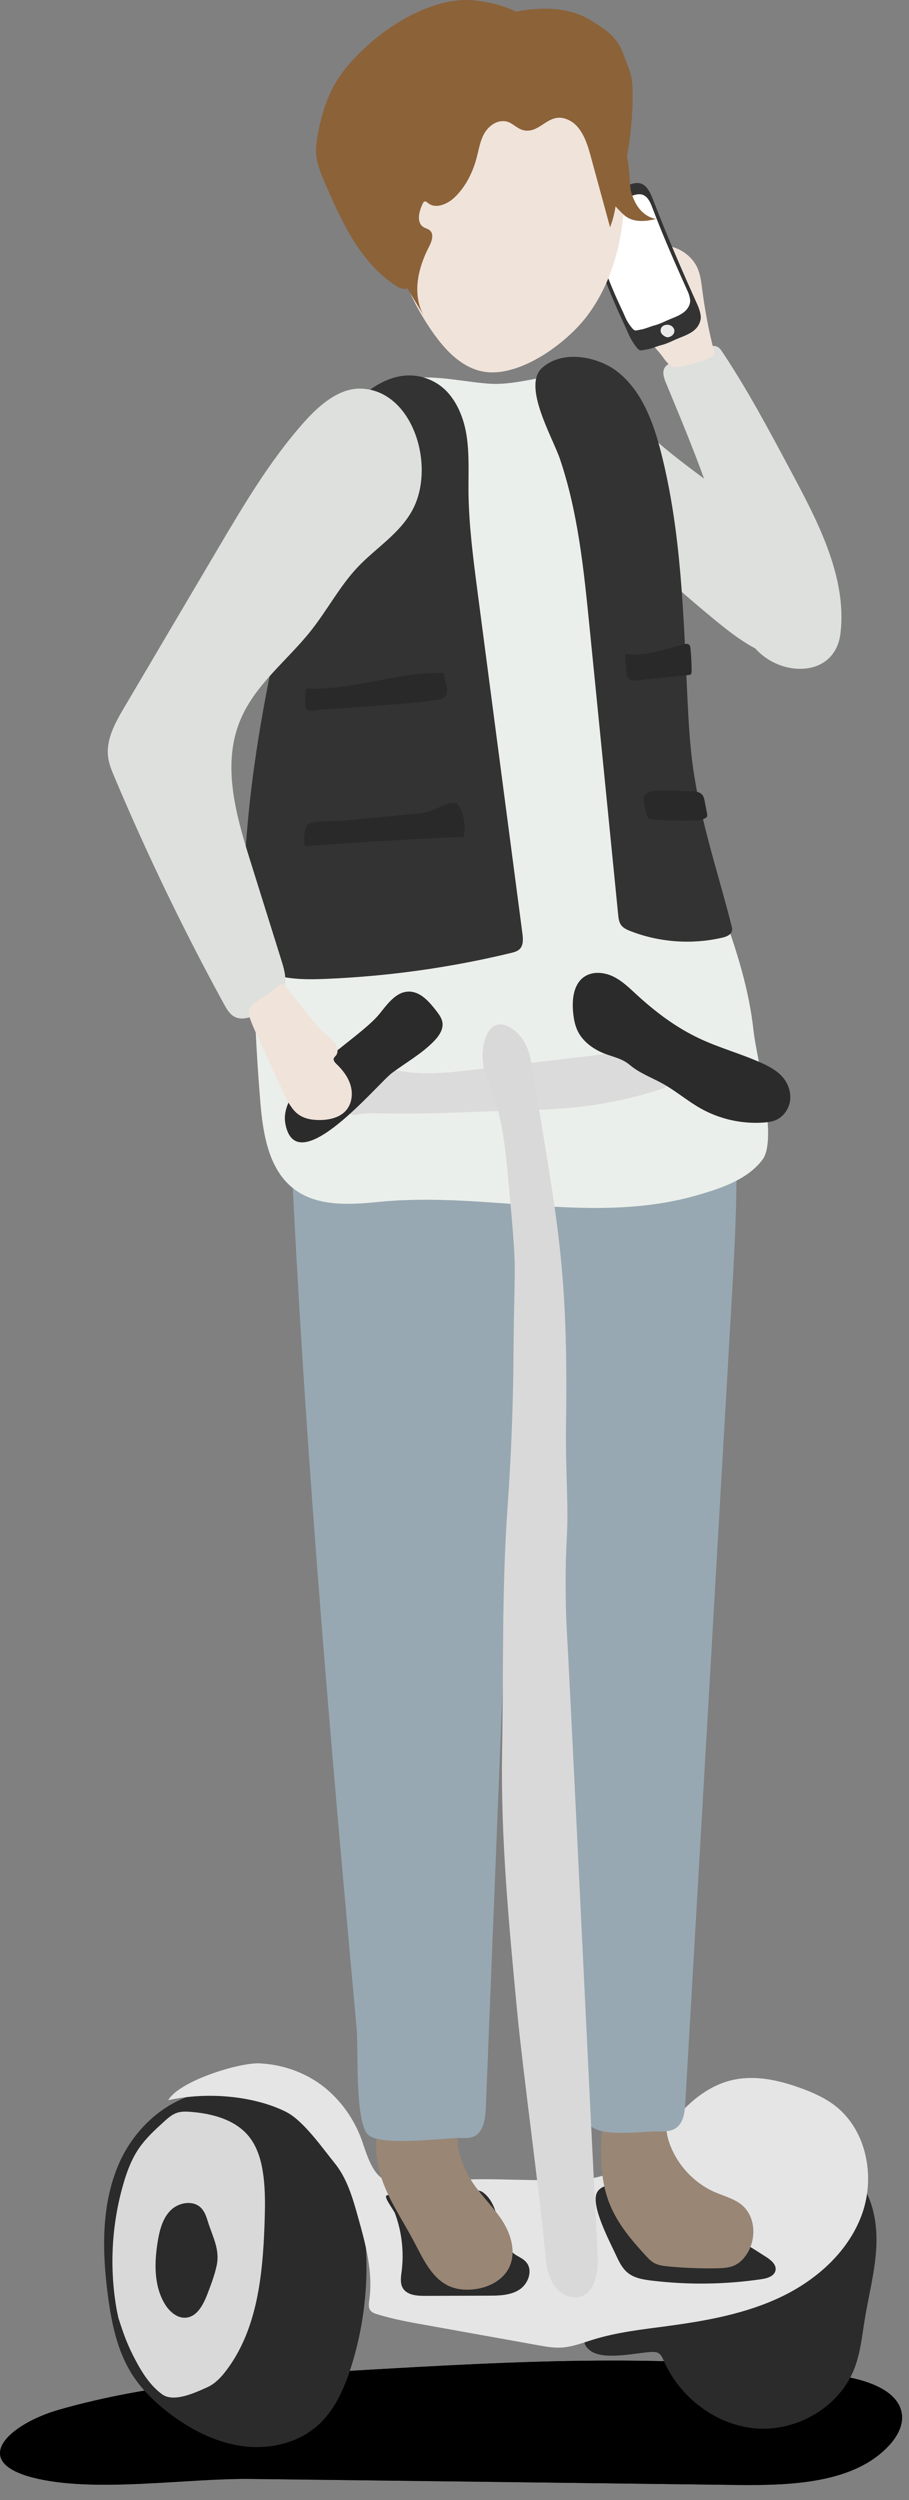
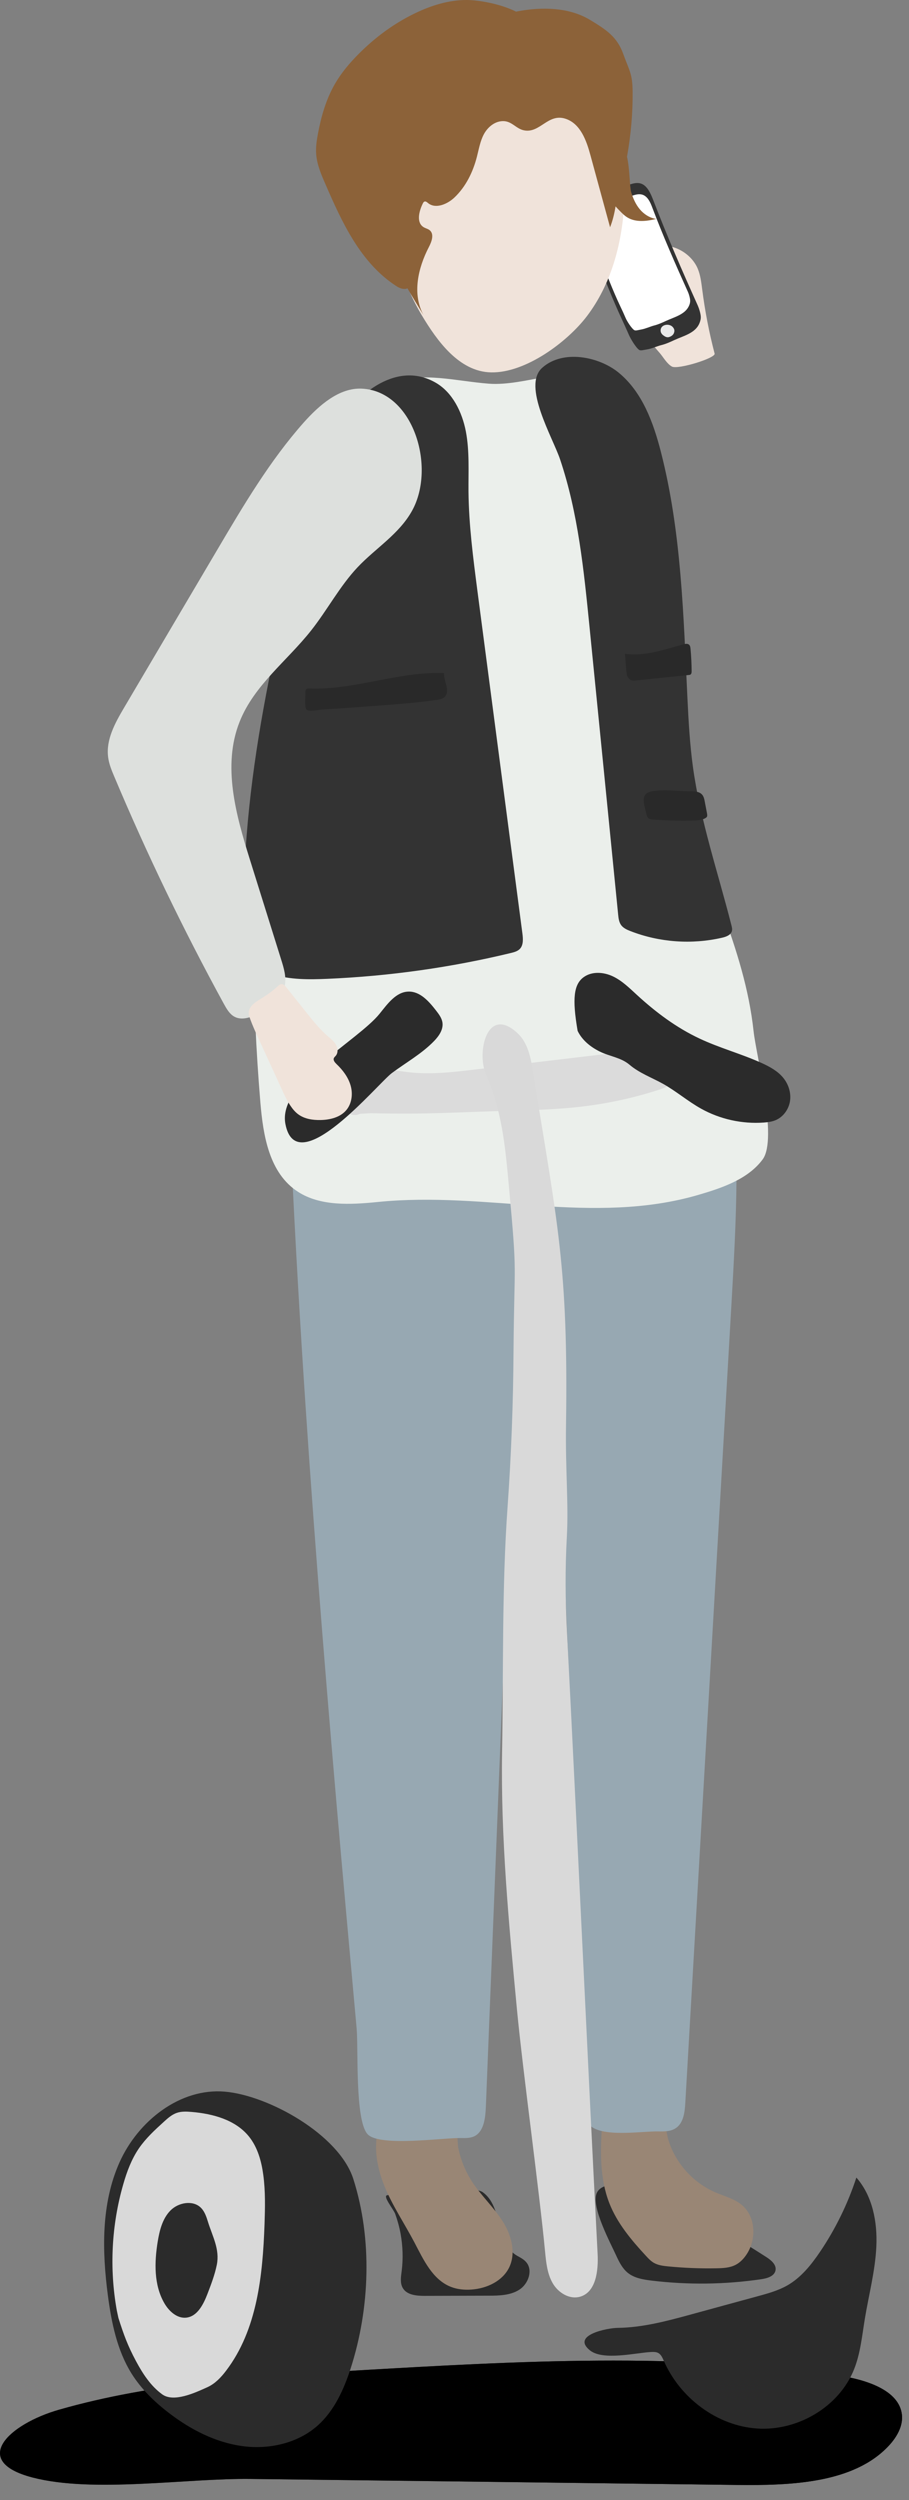
<svg xmlns="http://www.w3.org/2000/svg" width="48" height="132" viewBox="0 0 48 132" fill="none">
  <rect x="0" y="0" width="48" height="132" fill="#808080" stroke="none" />
  <path d="M38.881 131.204C41.775 131.24 45.085 131.117 46.931 129.136C47.363 128.672 47.692 128.091 47.625 127.491C47.476 126.197 45.727 125.642 44.285 125.429C35.896 124.18 27.32 124.668 18.832 125.161C13.534 125.468 8.168 125.787 3.115 127.233C0.479 127.988 -1.611 129.943 1.712 130.811C4.932 131.65 9.865 130.843 13.243 130.888C21.79 130.988 30.334 131.098 38.881 131.204Z" fill="url(#paint0_linear_25_111)" />
  <path d="M38.881 131.204C41.775 131.24 45.085 131.117 46.931 129.136C47.363 128.672 47.692 128.091 47.625 127.491C47.476 126.197 45.727 125.642 44.285 125.429C35.896 124.18 27.32 124.668 18.832 125.161C13.534 125.468 8.168 125.787 3.115 127.233C0.479 127.988 -1.611 129.943 1.712 130.811C4.932 131.65 9.865 130.843 13.243 130.888C21.79 130.988 30.334 131.098 38.881 131.204Z" fill="url(#paint1_linear_25_111)" />
-   <path d="M28.927 20.527C29.24 20.027 29.808 19.688 30.424 19.775C30.937 19.846 31.408 20.191 31.828 20.553C32.757 21.353 33.57 22.288 34.477 23.118C35.506 24.06 36.645 24.86 37.745 25.702C39.649 27.16 41.459 28.767 43.149 30.497C43.598 30.958 44.056 31.452 44.259 32.055C44.601 33.065 44.085 34.133 43.24 34.562C42.391 34.991 41.304 34.868 40.346 34.459C39.387 34.049 38.529 33.375 37.7 32.694C34.79 30.3 32.044 27.673 29.508 24.85C28.237 23.447 28.02 21.979 28.927 20.527Z" fill="#DDE0DD" />
-   <path d="M44.382 33.436C44.062 36.098 40.478 35.733 39.452 33.584C39.055 32.749 38.936 31.832 38.771 30.932C38.1 27.241 36.619 23.721 35.167 20.22C35.048 19.933 34.938 19.585 35.148 19.346C35.241 19.239 35.383 19.178 35.519 19.12C36.119 18.868 36.722 18.613 37.322 18.362C37.471 18.3 37.639 18.236 37.797 18.278C37.961 18.32 38.065 18.465 38.152 18.597C39.471 20.578 40.584 22.669 41.697 24.753C43.101 27.38 44.743 30.416 44.382 33.436Z" fill="#DDE0DD" />
  <path d="M33.812 17.449C33.709 17.326 33.599 17.2 33.564 17.049C33.525 16.897 33.583 16.713 33.735 16.649C33.796 16.623 33.873 16.613 33.906 16.558C33.931 16.51 33.912 16.452 33.889 16.403C33.77 16.126 33.654 15.848 33.535 15.571C33.412 15.281 33.286 14.984 33.26 14.671C33.196 13.851 33.922 13.074 34.783 12.977C35.645 12.88 36.522 13.422 36.845 14.187C36.99 14.535 37.032 14.916 37.081 15.287C37.226 16.426 37.445 17.555 37.736 18.672C37.797 18.907 35.803 19.523 35.483 19.356C35.228 19.22 35.028 18.865 34.854 18.659C34.502 18.252 34.154 17.852 33.812 17.449Z" fill="#F0E3DA" />
  <path d="M30.734 11.748C30.679 11.502 30.631 11.241 30.708 11.018C30.792 10.78 31.163 10.696 31.363 10.576C31.967 10.222 32.609 9.941 33.277 9.734C33.467 9.676 33.673 9.625 33.873 9.702C34.186 9.825 34.357 10.212 34.49 10.554C35.216 12.448 36.019 14.293 36.852 16.145C36.916 16.291 36.993 16.545 37.003 16.703C37.013 16.832 36.981 16.955 36.935 17.065C36.719 17.597 36.087 17.733 35.603 17.959C35.38 18.062 35.154 18.165 34.916 18.223C34.674 18.284 34.412 18.413 34.164 18.449C34.009 18.472 33.831 18.53 33.751 18.475C33.583 18.365 33.293 17.878 33.209 17.681C33.089 17.407 32.967 17.136 32.841 16.865C32.341 15.797 31.941 14.739 31.499 13.648C31.25 13.048 30.876 12.377 30.734 11.748Z" fill="#333333" />
  <path d="M31.073 12.061C31.031 11.864 31.002 11.651 31.076 11.467C31.157 11.27 31.489 11.186 31.673 11.083C32.221 10.773 32.799 10.521 33.396 10.328C33.567 10.273 33.751 10.225 33.925 10.28C34.199 10.37 34.338 10.676 34.441 10.951C35.016 12.47 35.664 13.945 36.332 15.426C36.383 15.542 36.442 15.748 36.445 15.874C36.448 15.977 36.416 16.081 36.371 16.171C36.158 16.613 35.596 16.745 35.157 16.949C34.957 17.042 34.754 17.133 34.538 17.187C34.322 17.245 34.086 17.358 33.864 17.397C33.725 17.42 33.567 17.475 33.496 17.433C33.354 17.349 33.112 16.962 33.044 16.807C32.95 16.587 32.85 16.368 32.747 16.155C32.344 15.303 32.028 14.455 31.676 13.577C31.483 13.103 31.176 12.57 31.073 12.061Z" fill="white" />
-   <path d="M32.076 10.538C32.07 10.518 32.05 10.502 32.031 10.502V10.499C31.999 10.496 31.973 10.531 31.983 10.563C31.989 10.596 32.028 10.622 32.057 10.615C32.063 10.615 32.067 10.612 32.07 10.609C32.073 10.602 32.076 10.596 32.076 10.586C32.08 10.57 32.08 10.554 32.076 10.538Z" fill="#242424" />
  <path d="M32.15 10.505C32.141 10.486 32.147 10.463 32.16 10.447C32.173 10.431 32.189 10.425 32.205 10.415C32.312 10.364 32.421 10.318 32.528 10.273C32.547 10.263 32.57 10.257 32.592 10.26C32.615 10.263 32.638 10.28 32.644 10.305C32.651 10.341 32.615 10.364 32.586 10.373C32.502 10.405 32.421 10.438 32.338 10.47C32.302 10.48 32.176 10.563 32.15 10.505Z" fill="#242424" />
  <path d="M35.435 17.197C35.27 17.107 35.025 17.139 34.925 17.297C34.873 17.381 34.867 17.504 34.922 17.594C34.954 17.649 34.999 17.688 35.048 17.723C35.112 17.771 35.187 17.81 35.264 17.807C35.306 17.807 35.345 17.794 35.383 17.778C35.451 17.749 35.516 17.704 35.558 17.642C35.599 17.578 35.622 17.494 35.606 17.413C35.583 17.323 35.516 17.242 35.435 17.197Z" fill="#EAEAEA" />
  <path d="M30.992 16.694C32.26 15.023 32.831 12.919 32.957 10.841C33.093 8.573 32.686 6.185 31.286 4.391C29.889 2.597 27.346 1.568 25.188 2.371C23.749 2.907 22.677 4.146 21.948 5.485C20.074 8.928 20.28 13.319 22.271 16.645C23.081 17.997 24.242 19.627 25.93 19.662C27.762 19.701 29.966 18.046 30.992 16.694Z" fill="#F0E3DA" />
  <path d="M34.357 124.187C34.496 124.18 34.648 124.174 34.767 124.242C34.912 124.326 34.98 124.49 35.048 124.642C35.9 126.603 37.852 128.084 39.984 128.226C42.117 128.368 44.314 127.084 45.102 125.093C45.437 124.248 45.521 123.329 45.669 122.428C45.879 121.154 46.218 119.896 46.276 118.605C46.334 117.314 46.073 115.946 45.221 114.975C44.766 116.366 44.117 117.692 43.298 118.902C42.83 119.592 42.291 120.263 41.569 120.673C41.091 120.944 40.555 121.093 40.023 121.238C38.858 121.557 37.69 121.873 36.526 122.193C35.241 122.545 33.941 122.896 32.609 122.912C32.073 122.919 30.14 123.293 31.157 124.103C31.847 124.651 33.58 124.229 34.357 124.187Z" fill="#2B2B2B" />
  <path d="M18.519 125.045C18.157 126.165 17.654 127.284 16.776 128.068C15.711 129.014 14.189 129.349 12.779 129.152C11.366 128.955 10.059 128.278 8.926 127.41C8.158 126.823 7.455 126.139 6.945 125.322C6.181 124.096 5.887 122.638 5.697 121.205C5.387 118.844 5.338 116.353 6.31 114.175C7.281 112 9.497 110.235 11.872 110.439C14.179 110.636 17.905 112.707 18.657 115.049C19.67 118.227 19.535 121.886 18.519 125.045Z" fill="#2B2B2B" />
  <path d="M13.969 117.437C13.998 116.572 14.018 115.704 13.905 114.849C13.808 114.117 13.605 113.375 13.14 112.801C12.43 111.926 11.24 111.604 10.117 111.51C9.852 111.487 9.581 111.474 9.33 111.562C9.065 111.655 8.852 111.849 8.646 112.036C8.171 112.468 7.694 112.907 7.333 113.436C6.942 114.01 6.697 114.669 6.507 115.337C5.887 117.489 5.771 119.786 6.168 121.99L6.252 122.386C6.536 123.277 6.739 123.842 7.181 124.667C7.536 125.329 7.955 125.977 8.562 126.419C9.168 126.861 10.272 126.352 10.956 126.042C11.359 125.858 11.675 125.523 11.943 125.168C13.582 123.012 13.873 120.144 13.969 117.437Z" fill="#D9D9D9" />
  <path d="M10.985 117.324C10.901 117.053 10.811 116.772 10.611 116.572C10.188 116.15 9.42 116.288 9.001 116.714C8.581 117.14 8.426 117.76 8.329 118.35C8.149 119.457 8.12 120.657 8.688 121.625C8.93 122.038 9.349 122.419 9.827 122.373C10.42 122.315 10.743 121.67 10.956 121.115C11.149 120.612 11.343 120.105 11.45 119.576C11.611 118.76 11.224 118.089 10.985 117.324Z" fill="#2B2B2B" />
-   <path d="M44.079 111.168C43.55 110.765 42.933 110.49 42.307 110.261C41.139 109.832 39.862 109.545 38.648 109.832C37.222 110.168 36.087 111.249 35.212 112.426C34.654 113.181 34.148 114.014 33.357 114.52C32.912 114.807 32.334 114.946 31.815 114.878C30.756 115.217 29.372 115.114 28.53 115.111C27.043 115.107 25.526 115.004 24.042 115.111C22.958 115.188 21.929 115.404 20.842 115.253C20.777 115.243 20.719 115.227 20.667 115.208C19.748 115.085 19.428 113.936 19.122 113.052C18.767 112.026 18.141 111.091 17.325 110.374C16.331 109.497 15.015 109.003 13.695 108.945C12.627 108.9 9.484 109.864 8.881 110.89C11.033 110.419 13.45 110.69 15.082 111.494C16.012 111.952 17.018 113.407 17.67 114.211C18.331 115.024 18.628 116.066 18.909 117.076C19.309 118.502 19.709 119.983 19.499 121.448C19.474 121.625 19.445 121.819 19.541 121.967C19.625 122.096 19.783 122.151 19.928 122.196C20.751 122.451 21.603 122.606 22.455 122.757C24.436 123.112 26.414 123.471 28.395 123.825C28.811 123.9 29.234 123.977 29.656 123.951C30.234 123.916 30.779 123.696 31.331 123.529C32.592 123.138 33.912 122.996 35.222 122.819C37.297 122.541 39.394 122.167 41.278 121.26C43.166 120.351 44.843 118.837 45.534 116.863C46.227 114.885 45.743 112.439 44.079 111.168Z" fill="#E5E5E5" />
  <path d="M25.485 115.743C26.578 116.517 26.146 118.453 27.314 119.108C27.482 119.202 27.659 119.292 27.785 119.441C28.156 119.87 27.901 120.586 27.427 120.893C26.953 121.199 26.353 121.212 25.788 121.212C24.668 121.215 23.549 121.218 22.433 121.222C22.003 121.222 21.494 121.183 21.274 120.815C21.116 120.554 21.171 120.221 21.21 119.918C21.294 119.26 21.271 118.589 21.152 117.937C21.087 117.582 20.99 117.23 20.868 116.892C20.787 116.666 20.216 115.972 20.429 115.914C21.532 115.627 25.004 115.401 25.485 115.743Z" fill="#2B2B2B" />
  <path d="M32.547 119.112C32.699 119.444 32.87 119.779 33.154 120.008C33.499 120.286 33.96 120.36 34.399 120.415C36.325 120.647 38.284 120.625 40.207 120.341C40.517 120.296 40.894 120.183 40.952 119.873C41.007 119.576 40.72 119.337 40.465 119.173C38.962 118.205 37.419 117.298 35.877 116.392C35.37 116.095 34.861 115.795 34.299 115.617C33.686 115.424 31.834 115.007 31.505 115.808C31.212 116.534 32.244 118.444 32.547 119.112Z" fill="#2B2B2B" />
  <path d="M33.783 11.047C33.567 10.789 33.431 10.473 33.331 10.154C33.247 9.879 33.257 8.902 33.109 8.279C33.312 7.143 33.418 5.988 33.406 4.833C33.396 3.881 33.234 3.743 32.909 2.843C32.583 1.942 32.015 1.571 31.176 1.062C30.06 0.381 28.634 0.355 27.337 0.597C27.311 0.603 27.279 0.61 27.253 0.616C26.446 0.207 25.294 0.003 24.646 2.6333e-05C23.697 -0.003 22.768 0.29 21.929 0.694C20.813 1.229 19.812 1.971 18.951 2.836C18.467 3.32 18.025 3.843 17.686 4.43C17.222 5.233 16.963 6.137 16.792 7.043C16.725 7.405 16.667 7.773 16.696 8.14C16.738 8.689 16.96 9.212 17.183 9.721C18.064 11.751 19.044 13.896 20.948 15.119C21.119 15.229 21.355 15.306 21.516 15.223C21.79 15.7 22.077 16.171 22.365 16.639C21.758 15.529 22.068 14.158 22.648 13.041C22.8 12.751 22.945 12.345 22.674 12.144C22.59 12.083 22.481 12.057 22.387 12.006C21.971 11.77 22.119 11.17 22.323 10.751C22.345 10.705 22.371 10.654 22.423 10.641C22.49 10.622 22.552 10.68 22.607 10.725C23.003 11.047 23.62 10.783 23.991 10.434C24.604 9.854 24.978 9.076 25.184 8.273C25.288 7.869 25.355 7.453 25.552 7.085C25.746 6.727 26.11 6.401 26.556 6.395C27.024 6.388 27.24 6.789 27.656 6.879C28.508 7.063 28.93 5.966 29.86 6.269C30.65 6.527 30.966 7.414 31.176 8.189C31.521 9.46 31.87 10.728 32.215 11.999C32.357 11.641 32.444 11.27 32.505 10.896C32.57 10.973 32.641 11.047 32.712 11.118C32.841 11.251 32.97 11.383 33.128 11.48C33.57 11.751 34.144 11.686 34.651 11.56C34.309 11.509 33.999 11.309 33.783 11.047Z" fill="#8C6239" />
  <path d="M24.949 115.227C25.423 115.943 26.066 116.54 26.53 117.263C26.995 117.985 27.262 118.928 26.895 119.705C26.546 120.441 25.704 120.834 24.891 120.889C24.523 120.915 24.146 120.88 23.804 120.744C22.839 120.363 22.361 119.312 21.881 118.395C21.361 117.408 20.732 116.475 20.309 115.446C19.887 114.414 19.68 113.239 20.048 112.184C20.103 112.029 21.897 112.033 22.123 112.023C22.545 112.004 23.591 111.781 23.93 112.094C24.21 112.355 24.133 113.123 24.21 113.468C24.346 114.094 24.597 114.691 24.949 115.227Z" fill="#998675" />
  <path d="M37.778 115.759C38.252 115.962 38.775 116.092 39.171 116.421C39.933 117.056 39.959 118.311 39.371 119.108C39.236 119.295 39.068 119.463 38.865 119.573C38.552 119.744 38.181 119.76 37.826 119.766C36.977 119.783 36.129 119.747 35.283 119.666C35.025 119.641 34.754 119.608 34.528 119.479C34.367 119.386 34.238 119.25 34.112 119.112C33.338 118.276 32.589 117.385 32.176 116.327C31.667 115.024 31.699 113.581 31.792 112.184C31.799 112.104 31.805 112.017 31.863 111.958C31.918 111.9 32.005 111.891 32.083 111.881C32.86 111.797 33.744 111.662 34.525 111.755C35.235 111.839 35.122 112.429 35.296 112.994C35.671 114.22 36.609 115.256 37.778 115.759Z" fill="#998675" />
  <path d="M29.118 66.449C28.956 62.584 28.814 58.596 30.166 54.969C30.712 53.508 31.496 52.133 32.499 50.94C33.051 50.285 33.693 49.665 34.496 49.371C35.3 49.078 36.297 49.178 36.881 49.804C37.229 50.178 37.394 50.685 37.536 51.175C37.952 52.617 38.271 54.089 38.487 55.576C39.133 59.993 38.874 64.484 38.62 68.937C37.81 82.972 37 97.01 36.187 111.045C36.158 111.536 36.09 112.104 35.677 112.371C35.413 112.546 35.071 112.546 34.754 112.539C33.867 112.52 31.692 112.894 31.089 112.152C30.486 111.41 30.873 108.461 30.834 107.496C30.695 104.163 30.557 100.834 30.418 97.501C30.14 90.838 29.863 84.175 29.582 77.51C29.427 73.825 29.273 70.137 29.118 66.449Z" fill="#97A8B2" />
  <path d="M15.231 57.547C15.134 55.166 15.147 52.501 16.615 50.781C17.764 49.436 19.525 49.039 21.174 48.858C22.491 48.713 23.939 48.704 24.991 49.61C26.143 50.604 26.453 52.379 26.637 53.998C27.601 62.51 27.259 71.127 26.917 79.7C26.498 90.215 26.075 100.727 25.656 111.242C25.633 111.816 25.556 112.491 25.107 112.762C24.881 112.897 24.613 112.894 24.355 112.888C23.436 112.865 20.032 113.368 19.409 112.684C18.738 111.949 18.928 108.167 18.832 107.096C18.467 103.092 18.106 99.085 17.757 95.078C17.07 87.124 16.438 79.165 15.938 71.192C15.654 66.649 15.412 62.1 15.231 57.547Z" fill="#97A8B2" />
  <path d="M25.82 20.259C24.113 20.13 22.352 19.623 20.729 20.191C18.538 20.959 17.522 23.327 16.864 25.454C13.585 36.085 12.834 47.274 13.75 58.222C13.899 59.977 14.218 61.948 15.738 62.929C16.925 63.694 18.503 63.61 19.948 63.465C25.707 62.884 31.318 64.713 36.877 63.09C38.149 62.719 39.507 62.255 40.275 61.213C41.078 60.116 39.936 55.763 39.794 54.453C39.304 49.939 37.148 46.345 36.177 41.915C34.996 36.54 36.177 30.28 34.612 25.002C34.138 23.398 33.87 20.475 31.954 19.833C30.179 19.239 27.701 20.401 25.82 20.259Z" fill="#EBEFEB" />
  <path d="M34.377 55.615C33.783 55.444 33.112 55.518 32.48 55.592C30.008 55.886 27.537 56.179 25.065 56.473C23.897 56.612 22.703 56.75 21.535 56.608C21.077 56.553 20.613 56.453 20.151 56.508C19.241 56.615 18.67 57.27 18.328 57.886C18.206 58.109 18.093 58.36 18.202 58.586C18.312 58.815 18.744 58.967 18.996 58.809L19.574 58.777C22.713 58.851 23.991 58.722 27.13 58.641C28.295 58.612 29.463 58.57 30.615 58.441C32.063 58.276 33.48 57.97 34.816 57.531C34.999 57.47 35.193 57.402 35.312 57.286C35.403 57.196 35.448 57.089 35.471 56.979C35.583 56.415 35.109 55.821 34.377 55.615Z" fill="#DBDBDB" />
-   <path d="M31.67 55.521C31.183 55.282 30.737 54.921 30.502 54.431C30.344 54.101 30.286 53.734 30.256 53.369C30.208 52.721 30.299 51.975 30.821 51.594C31.257 51.278 31.87 51.32 32.357 51.549C32.844 51.778 33.235 52.166 33.631 52.53C34.628 53.447 35.725 54.269 36.955 54.843C38.013 55.34 39.155 55.644 40.22 56.128C40.639 56.318 41.062 56.547 41.356 56.905C41.636 57.244 41.782 57.699 41.717 58.135C41.652 58.57 41.362 58.973 40.959 59.144C40.762 59.228 40.549 59.254 40.336 59.27C39.191 59.354 38.019 59.096 37.016 58.535C36.316 58.144 35.703 57.612 35.003 57.221C34.409 56.892 33.761 56.66 33.238 56.215C32.78 55.831 32.205 55.786 31.67 55.521Z" fill="#2B2B2B" />
+   <path d="M31.67 55.521C31.183 55.282 30.737 54.921 30.502 54.431C30.208 52.721 30.299 51.975 30.821 51.594C31.257 51.278 31.87 51.32 32.357 51.549C32.844 51.778 33.235 52.166 33.631 52.53C34.628 53.447 35.725 54.269 36.955 54.843C38.013 55.34 39.155 55.644 40.22 56.128C40.639 56.318 41.062 56.547 41.356 56.905C41.636 57.244 41.782 57.699 41.717 58.135C41.652 58.57 41.362 58.973 40.959 59.144C40.762 59.228 40.549 59.254 40.336 59.27C39.191 59.354 38.019 59.096 37.016 58.535C36.316 58.144 35.703 57.612 35.003 57.221C34.409 56.892 33.761 56.66 33.238 56.215C32.78 55.831 32.205 55.786 31.67 55.521Z" fill="#2B2B2B" />
  <path d="M26.801 79.587C26.498 83.846 26.588 88.202 26.514 92.471C26.436 97.023 26.869 101.566 27.298 106.099C27.608 109.364 28.476 115.643 28.785 118.908C28.84 119.476 28.901 120.067 29.189 120.56C29.476 121.054 30.066 121.422 30.618 121.27C31.476 121.035 31.602 119.889 31.557 119.002C31.037 108.945 30.463 96.323 29.944 86.263C29.85 84.45 29.837 82.92 29.934 81.107C30.028 79.394 29.853 77.584 29.889 75.245C30.011 66.846 29.437 64.642 28.146 56.596C28.03 55.863 27.882 55.073 27.34 54.563C25.72 53.04 25.159 55.566 25.659 56.715C26.504 58.66 26.675 60.48 26.872 62.629C27.33 67.62 27.156 66.304 27.117 71.318C27.101 74.076 26.998 76.835 26.801 79.587Z" fill="#D9D9D9" />
  <path d="M20.693 56.657C21.442 56.099 22.274 55.637 22.923 54.966C23.178 54.702 23.413 54.363 23.365 54.001C23.333 53.756 23.175 53.55 23.023 53.353C22.649 52.872 22.184 52.343 21.574 52.356C20.913 52.369 20.464 53.004 20.048 53.521C18.89 54.963 14.663 57.173 15.07 59.341C15.657 62.442 19.945 57.215 20.693 56.657Z" fill="#2B2B2B" />
  <path d="M23.003 20.204C23.888 20.711 24.401 21.746 24.601 22.785C24.797 23.824 24.73 24.899 24.739 25.96C24.756 27.715 24.985 29.458 25.21 31.197C26.001 37.224 26.791 43.254 27.585 49.281C27.621 49.562 27.646 49.888 27.459 50.094C27.34 50.223 27.163 50.272 26.995 50.314C23.807 51.085 20.548 51.543 17.28 51.682C16.309 51.724 15.318 51.733 14.389 51.443C13.86 51.278 13.321 50.985 13.076 50.462C12.918 50.126 12.898 49.739 12.885 49.365C12.647 41.331 14.628 33.433 16.593 25.667C16.838 24.692 17.089 23.708 17.573 22.837C18.612 20.972 20.852 18.968 23.003 20.204Z" fill="#333333" />
  <path d="M19.099 20.52C17.915 20.469 16.867 21.379 16.034 22.314C14.257 24.318 12.866 26.667 11.488 29.003C9.843 31.79 8.197 34.575 6.555 37.362C6.081 38.163 5.587 39.056 5.71 39.979C5.755 40.337 5.894 40.673 6.032 40.999C7.762 45.109 9.694 49.113 11.817 52.998C11.963 53.263 12.121 53.543 12.379 53.682C12.747 53.882 13.201 53.734 13.589 53.553C14.227 53.253 14.892 52.775 15.037 52.049C15.131 51.585 14.989 51.117 14.85 50.675C14.295 48.904 13.744 47.132 13.189 45.364C12.459 43.028 11.733 40.434 12.65 38.117C13.415 36.178 15.153 34.904 16.428 33.291C17.283 32.21 17.941 30.951 18.88 29.954C19.835 28.941 21.077 28.203 21.761 26.964C23.033 24.666 21.832 20.643 19.099 20.52Z" fill="#DDE0DD" />
  <path d="M13.821 55.205C14.166 55.96 14.515 56.715 14.86 57.47C15.002 57.783 15.147 58.096 15.337 58.383C15.454 58.557 15.589 58.722 15.76 58.844C16.089 59.083 16.515 59.144 16.922 59.138C17.425 59.128 17.964 58.999 18.286 58.615C18.58 58.267 18.641 57.757 18.515 57.318C18.39 56.879 18.102 56.499 17.773 56.186C17.683 56.099 17.58 55.979 17.631 55.866C17.651 55.821 17.693 55.789 17.725 55.75C17.867 55.592 17.841 55.337 17.735 55.153C17.628 54.969 17.454 54.837 17.293 54.698C16.886 54.343 16.547 53.921 16.209 53.498C15.844 53.04 15.479 52.582 15.115 52.127C15.05 52.046 14.973 51.962 14.873 51.962C14.789 51.962 14.721 52.024 14.66 52.078C14.399 52.317 14.115 52.527 13.811 52.711C13.456 52.927 13.001 53.208 13.169 53.685C13.347 54.201 13.592 54.708 13.821 55.205Z" fill="#F0E3DA" />
  <path d="M29.579 24.266C30.528 27.093 30.828 30.087 31.125 33.052C31.631 38.13 32.138 43.206 32.641 48.284C32.66 48.481 32.683 48.684 32.799 48.846C32.915 49.004 33.106 49.091 33.29 49.162C34.822 49.759 36.535 49.881 38.136 49.51C38.349 49.462 38.594 49.368 38.649 49.158C38.675 49.059 38.649 48.955 38.623 48.855C37.916 46.071 36.981 43.335 36.59 40.489C36.426 39.285 36.358 38.072 36.3 36.859C36.09 32.504 35.984 28.099 34.903 23.876C34.503 22.311 33.916 20.698 32.667 19.675C31.631 18.826 29.721 18.439 28.631 19.42C27.559 20.372 29.189 23.098 29.579 24.266Z" fill="#333333" />
-   <path d="M21.709 42.989C22.093 42.954 22.481 42.915 22.839 42.78C23.184 42.651 23.503 42.434 23.868 42.396C23.962 42.386 24.065 42.389 24.142 42.444C24.2 42.486 24.239 42.551 24.275 42.615C24.523 43.096 24.597 43.664 24.484 44.193C21.69 44.299 18.899 44.464 16.112 44.683C16.024 44.69 16.031 43.641 16.289 43.509C16.709 43.293 17.583 43.383 18.06 43.338C19.28 43.219 20.496 43.106 21.709 42.989Z" fill="#292929" />
  <path d="M22.981 36.966C23.168 36.946 23.371 36.917 23.497 36.779C23.787 36.462 23.42 35.969 23.449 35.54C21.061 35.44 18.732 36.443 16.347 36.353C16.292 36.349 16.231 36.349 16.186 36.382C16.125 36.43 16.121 36.52 16.125 36.598C16.134 36.762 16.07 37.35 16.186 37.466C16.312 37.595 16.851 37.472 17.025 37.462C17.693 37.424 18.36 37.379 19.028 37.327C20.341 37.227 21.674 37.15 22.981 36.966Z" fill="#292929" />
  <path d="M36.461 41.78C36.684 41.78 36.939 41.792 37.081 41.964C37.164 42.063 37.194 42.199 37.216 42.328C37.255 42.538 37.297 42.751 37.336 42.96C37.345 43.015 37.355 43.077 37.329 43.125C37.31 43.157 37.277 43.18 37.245 43.199C37.055 43.306 36.826 43.319 36.606 43.325C35.903 43.341 35.2 43.325 34.499 43.273C34.399 43.267 34.286 43.254 34.219 43.18C34.167 43.125 34.148 43.044 34.132 42.97C34.025 42.486 33.77 41.905 34.419 41.783C35.048 41.663 35.819 41.78 36.461 41.78Z" fill="#292929" />
  <path d="M36.371 35.64C36.403 35.636 36.435 35.633 36.461 35.617C36.516 35.581 36.522 35.504 36.522 35.436C36.519 35.043 36.5 34.652 36.464 34.262C36.458 34.178 36.445 34.088 36.38 34.036C36.303 33.971 36.19 33.994 36.093 34.02C35.077 34.294 34.041 34.672 32.999 34.52C33.012 34.523 33.064 35.581 33.122 35.694C33.286 36.007 33.438 35.943 33.799 35.907C34.657 35.817 35.512 35.727 36.371 35.64Z" fill="#292929" />
  <defs>
    <linearGradient id="paint0_linear_25_111" x1="-0.001" y1="127.923" x2="47.634" y2="127.923" gradientUnits="userSpaceOnUse">
      <stop stop-color="#4D4D4D" />
      <stop offset="1" />
    </linearGradient>
    <linearGradient id="paint1_linear_25_111" x1="-0.001" y1="127.923" x2="47.634" y2="127.923" gradientUnits="userSpaceOnUse">
      <stop />
      <stop offset="1" />
    </linearGradient>
  </defs>
</svg>